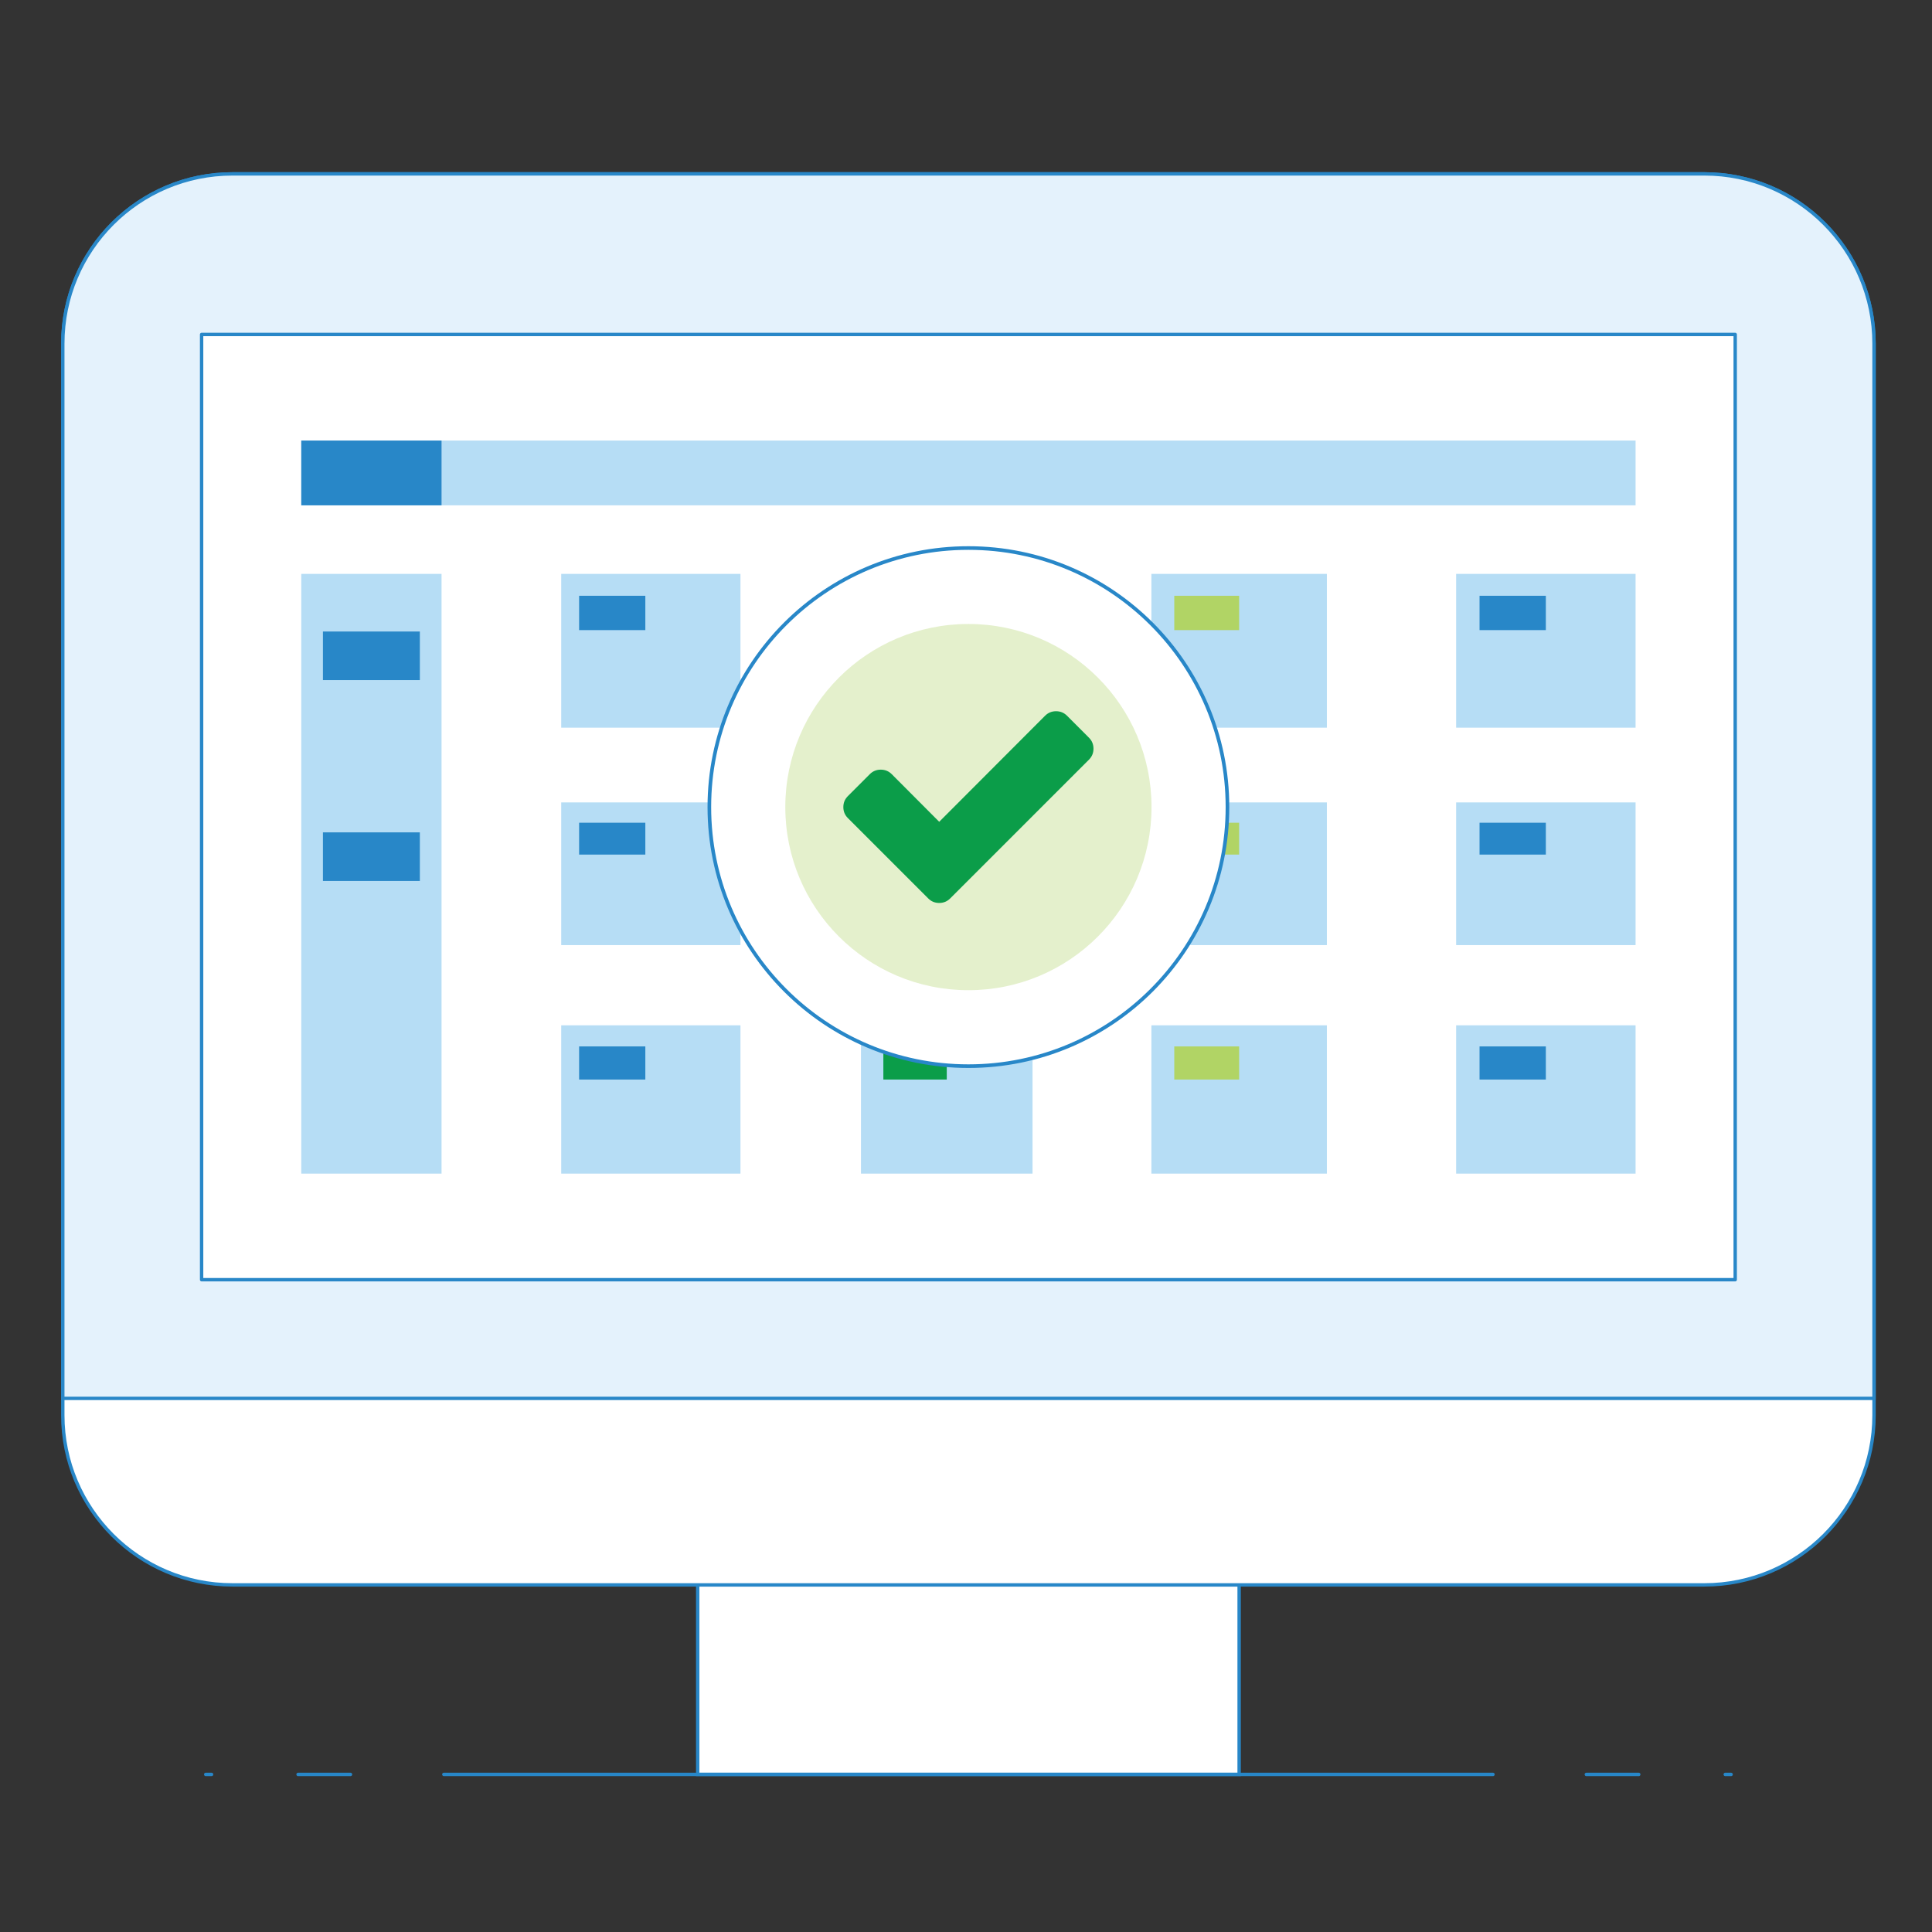
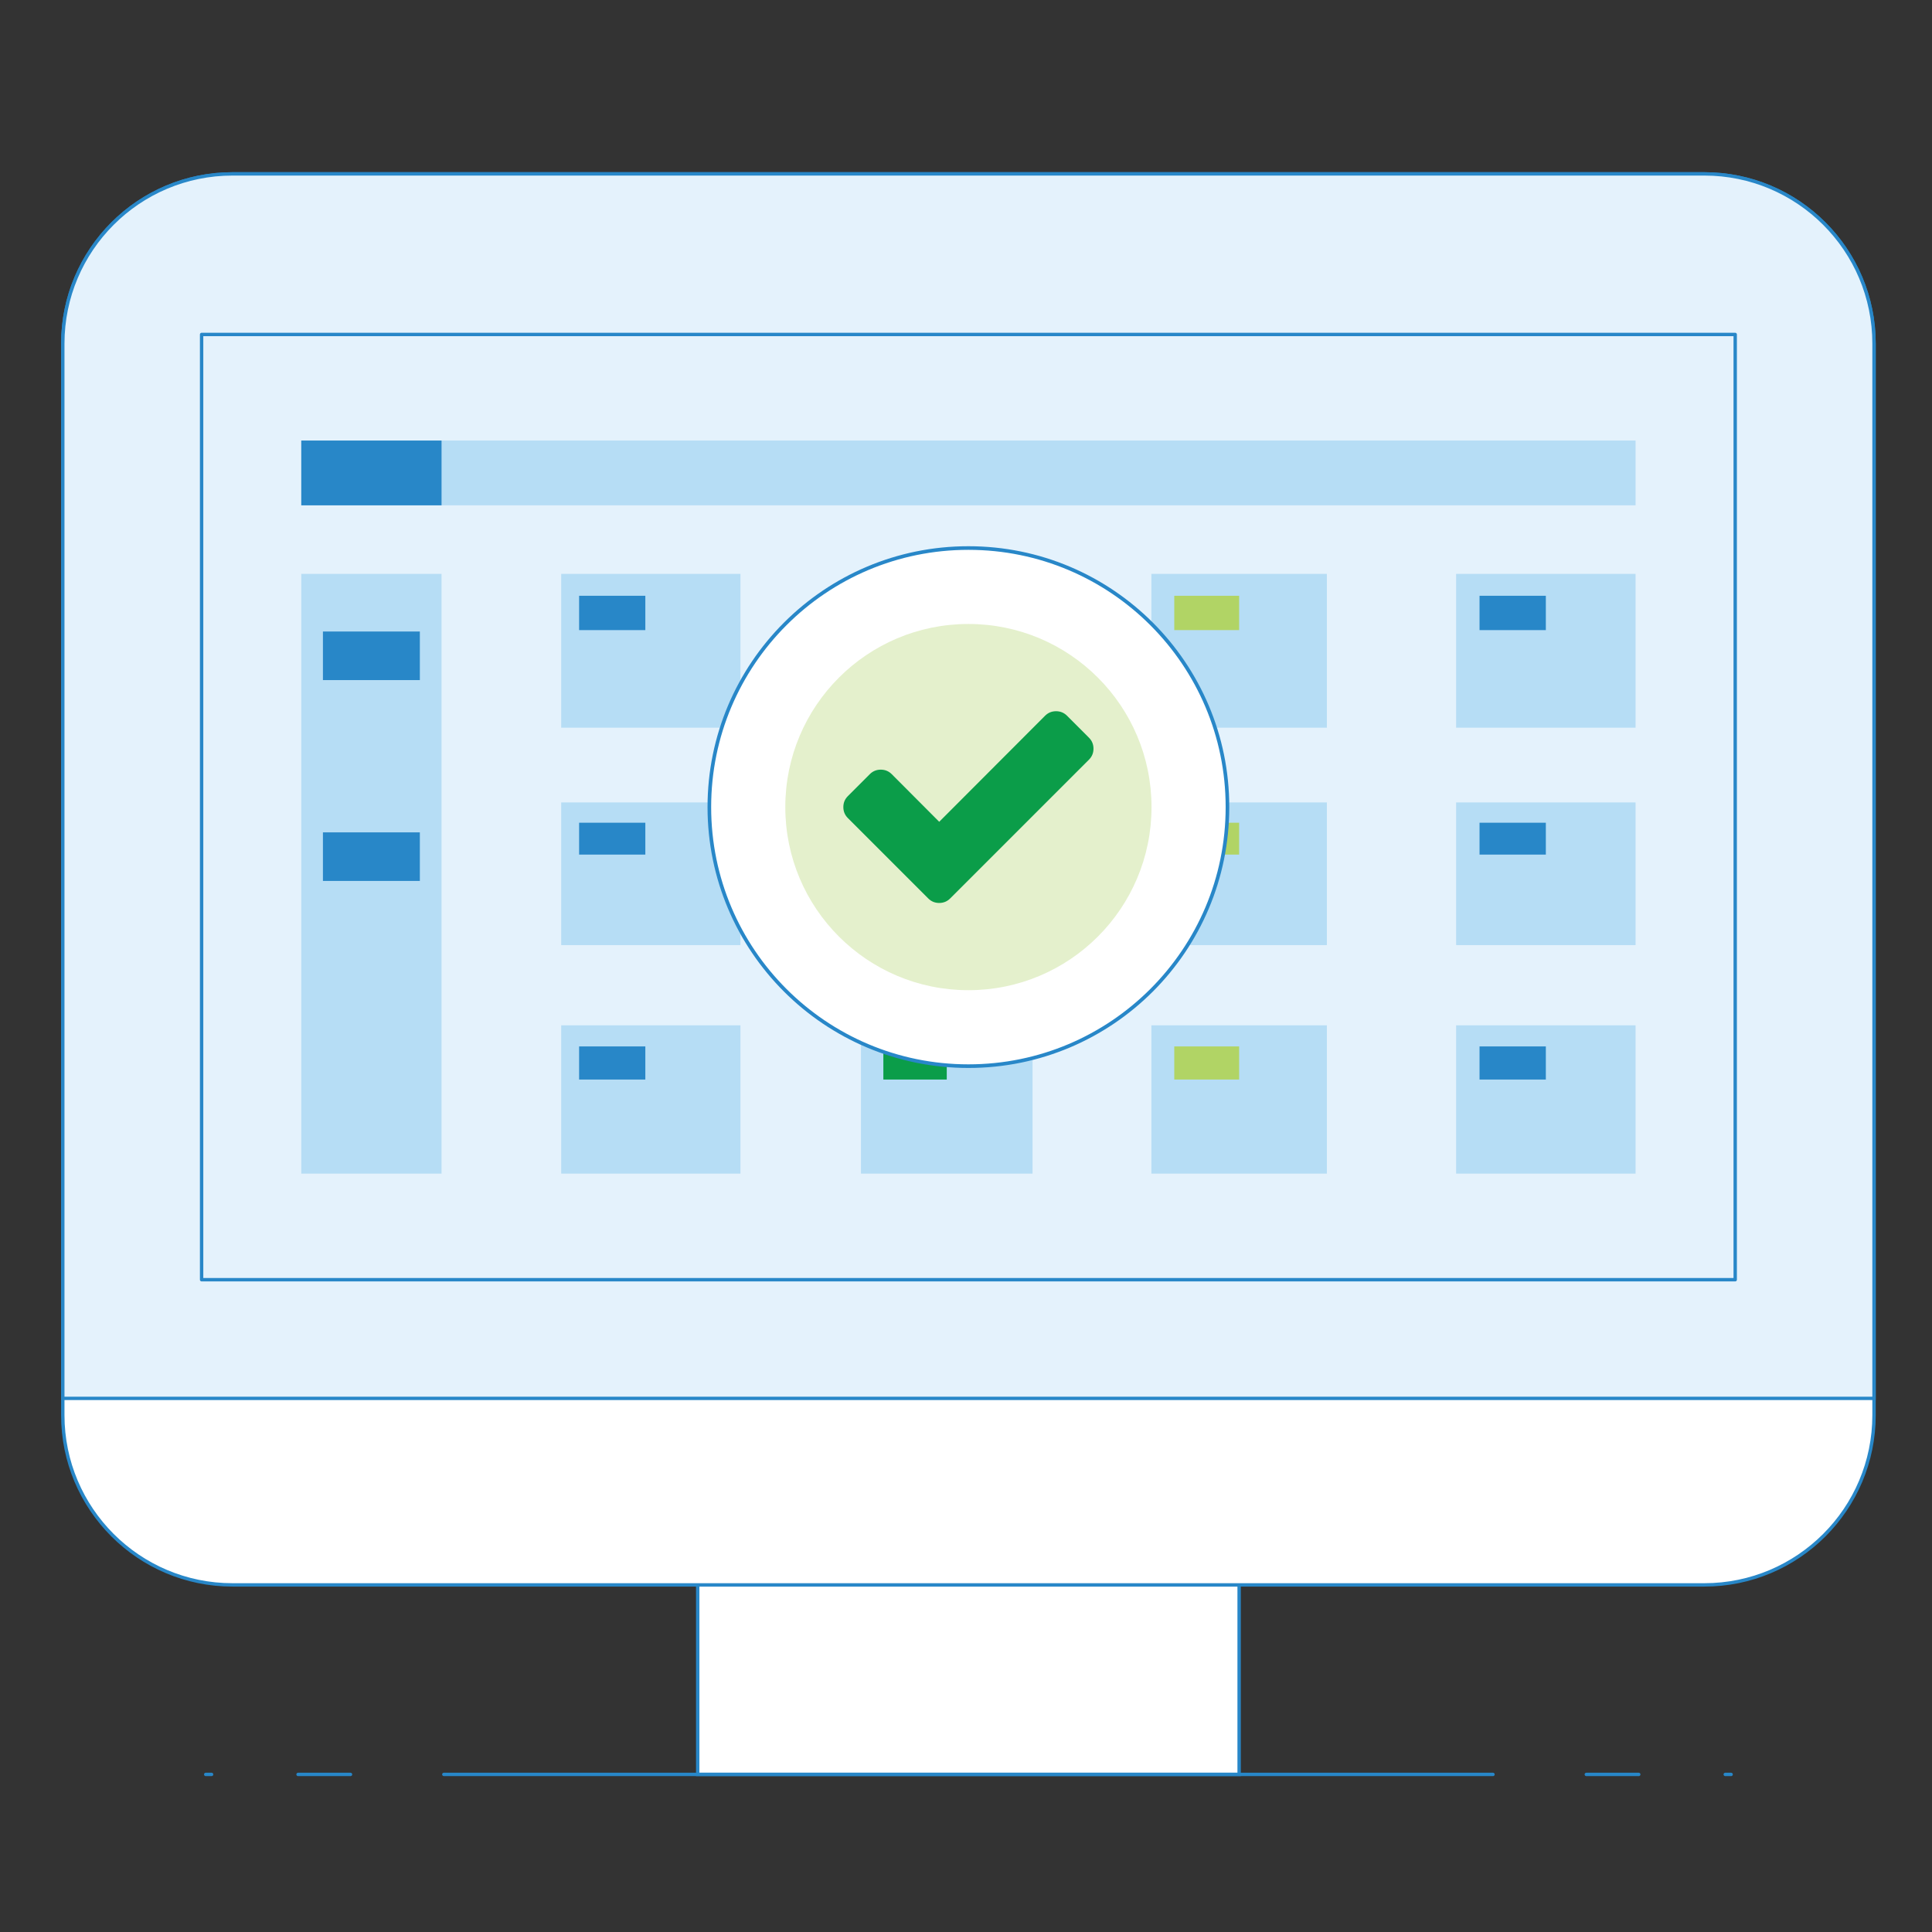
<svg xmlns="http://www.w3.org/2000/svg" version="1.0" id="Layer_1" x="0px" y="0px" width="800px" height="800px" viewBox="0 0 800 800" enable-background="new 0 0 800 800" xml:space="preserve">
  <rect x="0" y="0" width="800" height="800" fill="#333333" stroke="none" />
  <rect x="288.909" y="656.273" fill="#FFFFFF" width="224.189" height="78.475" />
  <rect x="288.909" y="656.273" fill="none" stroke="#2887C8" stroke-width="1.4" stroke-miterlimit="10" width="224.189" height="78.475" />
  <path fill="#FFFFFF" d="M776,142.282v443.708c0,38.808-31.474,70.281-70.285,70.281H96.282C57.474,656.271,26,624.797,26,585.989  V142.282C26,103.474,57.474,72,96.282,72h609.433C744.526,72,776,103.474,776,142.282" />
  <path fill="none" stroke="#2887C8" stroke-width="1.4" stroke-miterlimit="10" d="M776,142.282v443.708  c0,38.808-31.474,70.281-70.285,70.281H96.282C57.474,656.271,26,624.797,26,585.989V142.282C26,103.474,57.474,72,96.282,72  h609.433C744.526,72,776,103.474,776,142.282z" />
  <path fill="#E4F2FC" d="M776,142.282v436.755H26V142.282C26,103.474,57.474,72,96.282,72h609.433  C744.526,72,776,103.474,776,142.282" />
  <path fill="none" stroke="#2887C8" stroke-width="1.4" stroke-miterlimit="10" d="M776,142.282v436.755H26V142.282  C26,103.474,57.474,72,96.282,72h609.433C744.526,72,776,103.474,776,142.282z" />
-   <rect x="83.481" y="138.495" fill="#FFFFFF" width="635.03" height="391.41" />
  <rect x="83.481" y="138.495" fill="none" stroke="#2887C8" stroke-width="1.4" stroke-linecap="round" stroke-linejoin="round" stroke-miterlimit="10" width="635.03" height="391.41" />
  <line fill="none" stroke="#2887C8" stroke-width="1.4" stroke-linecap="round" stroke-linejoin="round" stroke-miterlimit="10" x1="183.782" y1="734.748" x2="618.218" y2="734.748" />
  <line fill="none" stroke="#2887C8" stroke-width="1.4" stroke-linecap="round" stroke-linejoin="round" stroke-miterlimit="10" x1="656.856" y1="734.748" x2="678.578" y2="734.748" />
  <line fill="none" stroke="#2887C8" stroke-width="1.4" stroke-linecap="round" stroke-linejoin="round" stroke-miterlimit="10" x1="714.383" y1="734.748" x2="716.818" y2="734.748" />
  <line fill="none" stroke="#2887C8" stroke-width="1.4" stroke-linecap="round" stroke-linejoin="round" stroke-miterlimit="10" x1="145.14" y1="734.748" x2="123.418" y2="734.748" />
  <line fill="none" stroke="#2887C8" stroke-width="1.4" stroke-linecap="round" stroke-linejoin="round" stroke-miterlimit="10" x1="87.614" y1="734.748" x2="85.182" y2="734.748" />
  <rect x="124.751" y="237.632" fill="#B6DDF5" width="58.085" height="248.343" />
  <rect x="133.72" y="261.497" fill="#2887C8" width="40.131" height="20.113" />
  <rect x="133.72" y="344.664" fill="#2887C8" width="40.131" height="20.113" />
  <rect x="232.386" y="237.632" fill="#B6DDF5" width="74.216" height="63.686" />
  <rect x="239.796" y="246.699" fill="#2887C8" width="27.422" height="14.217" />
  <rect x="232.386" y="332.26" fill="#B6DDF5" width="74.216" height="59.084" />
  <rect x="239.796" y="340.672" fill="#2887C8" width="27.422" height="13.196" />
  <rect x="232.386" y="424.562" fill="#B6DDF5" width="74.216" height="61.413" />
  <rect x="239.796" y="433.301" fill="#2887C8" width="27.422" height="13.715" />
  <rect x="356.513" y="237.632" fill="#B6DDF5" width="71.036" height="63.686" />
  <rect x="365.78" y="246.699" fill="#0B9D49" width="26.254" height="14.217" />
  <rect x="356.513" y="332.26" fill="#B6DDF5" width="71.036" height="59.084" />
  <rect x="365.78" y="340.672" fill="#0B9D49" width="26.254" height="13.196" />
  <rect x="356.513" y="424.562" fill="#B6DDF5" width="71.036" height="61.413" />
  <rect x="365.78" y="433.301" fill="#0B9D49" width="26.254" height="13.715" />
  <rect x="476.759" y="237.632" fill="#B6DDF5" width="72.671" height="63.686" />
  <rect x="486.241" y="246.699" fill="#B1D465" width="26.856" height="14.217" />
  <rect x="476.759" y="332.26" fill="#B6DDF5" width="72.671" height="59.084" />
  <rect x="486.241" y="340.672" fill="#B1D465" width="26.856" height="13.196" />
  <rect x="476.759" y="424.562" fill="#B6DDF5" width="72.671" height="61.413" />
  <rect x="486.241" y="433.301" fill="#B1D465" width="26.856" height="13.715" />
  <rect x="602.951" y="237.632" fill="#B6DDF5" width="74.305" height="63.686" />
  <rect x="612.644" y="246.699" fill="#2887C8" width="27.457" height="14.217" />
  <rect x="602.951" y="332.26" fill="#B6DDF5" width="74.305" height="59.084" />
  <rect x="612.644" y="340.672" fill="#2887C8" width="27.457" height="13.196" />
  <rect x="602.951" y="424.562" fill="#B6DDF5" width="74.305" height="61.413" />
  <rect x="612.644" y="433.301" fill="#2887C8" width="27.457" height="13.715" />
  <rect x="124.751" y="182.422" fill="#B6DDF5" width="552.505" height="26.819" />
  <rect x="124.751" y="182.422" fill="#2887C8" width="58.085" height="26.819" />
  <path fill="#FFFFFF" d="M508.268,334.199c0,59.245-48.026,107.274-107.271,107.274c-59.242,0-107.271-48.029-107.271-107.274  c0-59.242,48.029-107.271,107.271-107.271C460.241,226.928,508.268,274.957,508.268,334.199" />
  <path fill="none" stroke="#2887C8" stroke-width="1.5" stroke-miterlimit="10" d="M508.268,334.199  c0,59.245-48.026,107.274-107.271,107.274c-59.242,0-107.271-48.029-107.271-107.274c0-59.242,48.029-107.271,107.271-107.271  C460.241,226.928,508.268,274.957,508.268,334.199z" />
  <path fill="#E4F0CC" d="M476.819,334.199c0,41.875-33.943,75.819-75.822,75.819c-41.876,0-75.819-33.943-75.819-75.819  c0-41.873,33.943-75.822,75.819-75.822C442.876,258.376,476.819,292.326,476.819,334.199" />
  <path fill="#0B9D49" d="M452.79,310.01c0,1.782-0.622,3.293-1.873,4.544l-48.377,48.384l-9.095,9.088  c-1.251,1.251-2.756,1.873-4.538,1.873c-1.782,0-3.309-0.622-4.544-1.873l-9.095-9.088l-24.186-24.192  c-1.25-1.248-1.873-2.763-1.873-4.544s0.623-3.293,1.873-4.544l9.079-9.088c1.25-1.248,2.769-1.873,4.55-1.873  c1.779,0,3.297,0.625,4.544,1.873l19.651,19.717l43.836-43.915c1.248-1.242,2.766-1.873,4.545-1.873c1.781,0,3.3,0.631,4.551,1.873  l9.078,9.095C452.168,306.713,452.79,308.231,452.79,310.01" />
</svg>